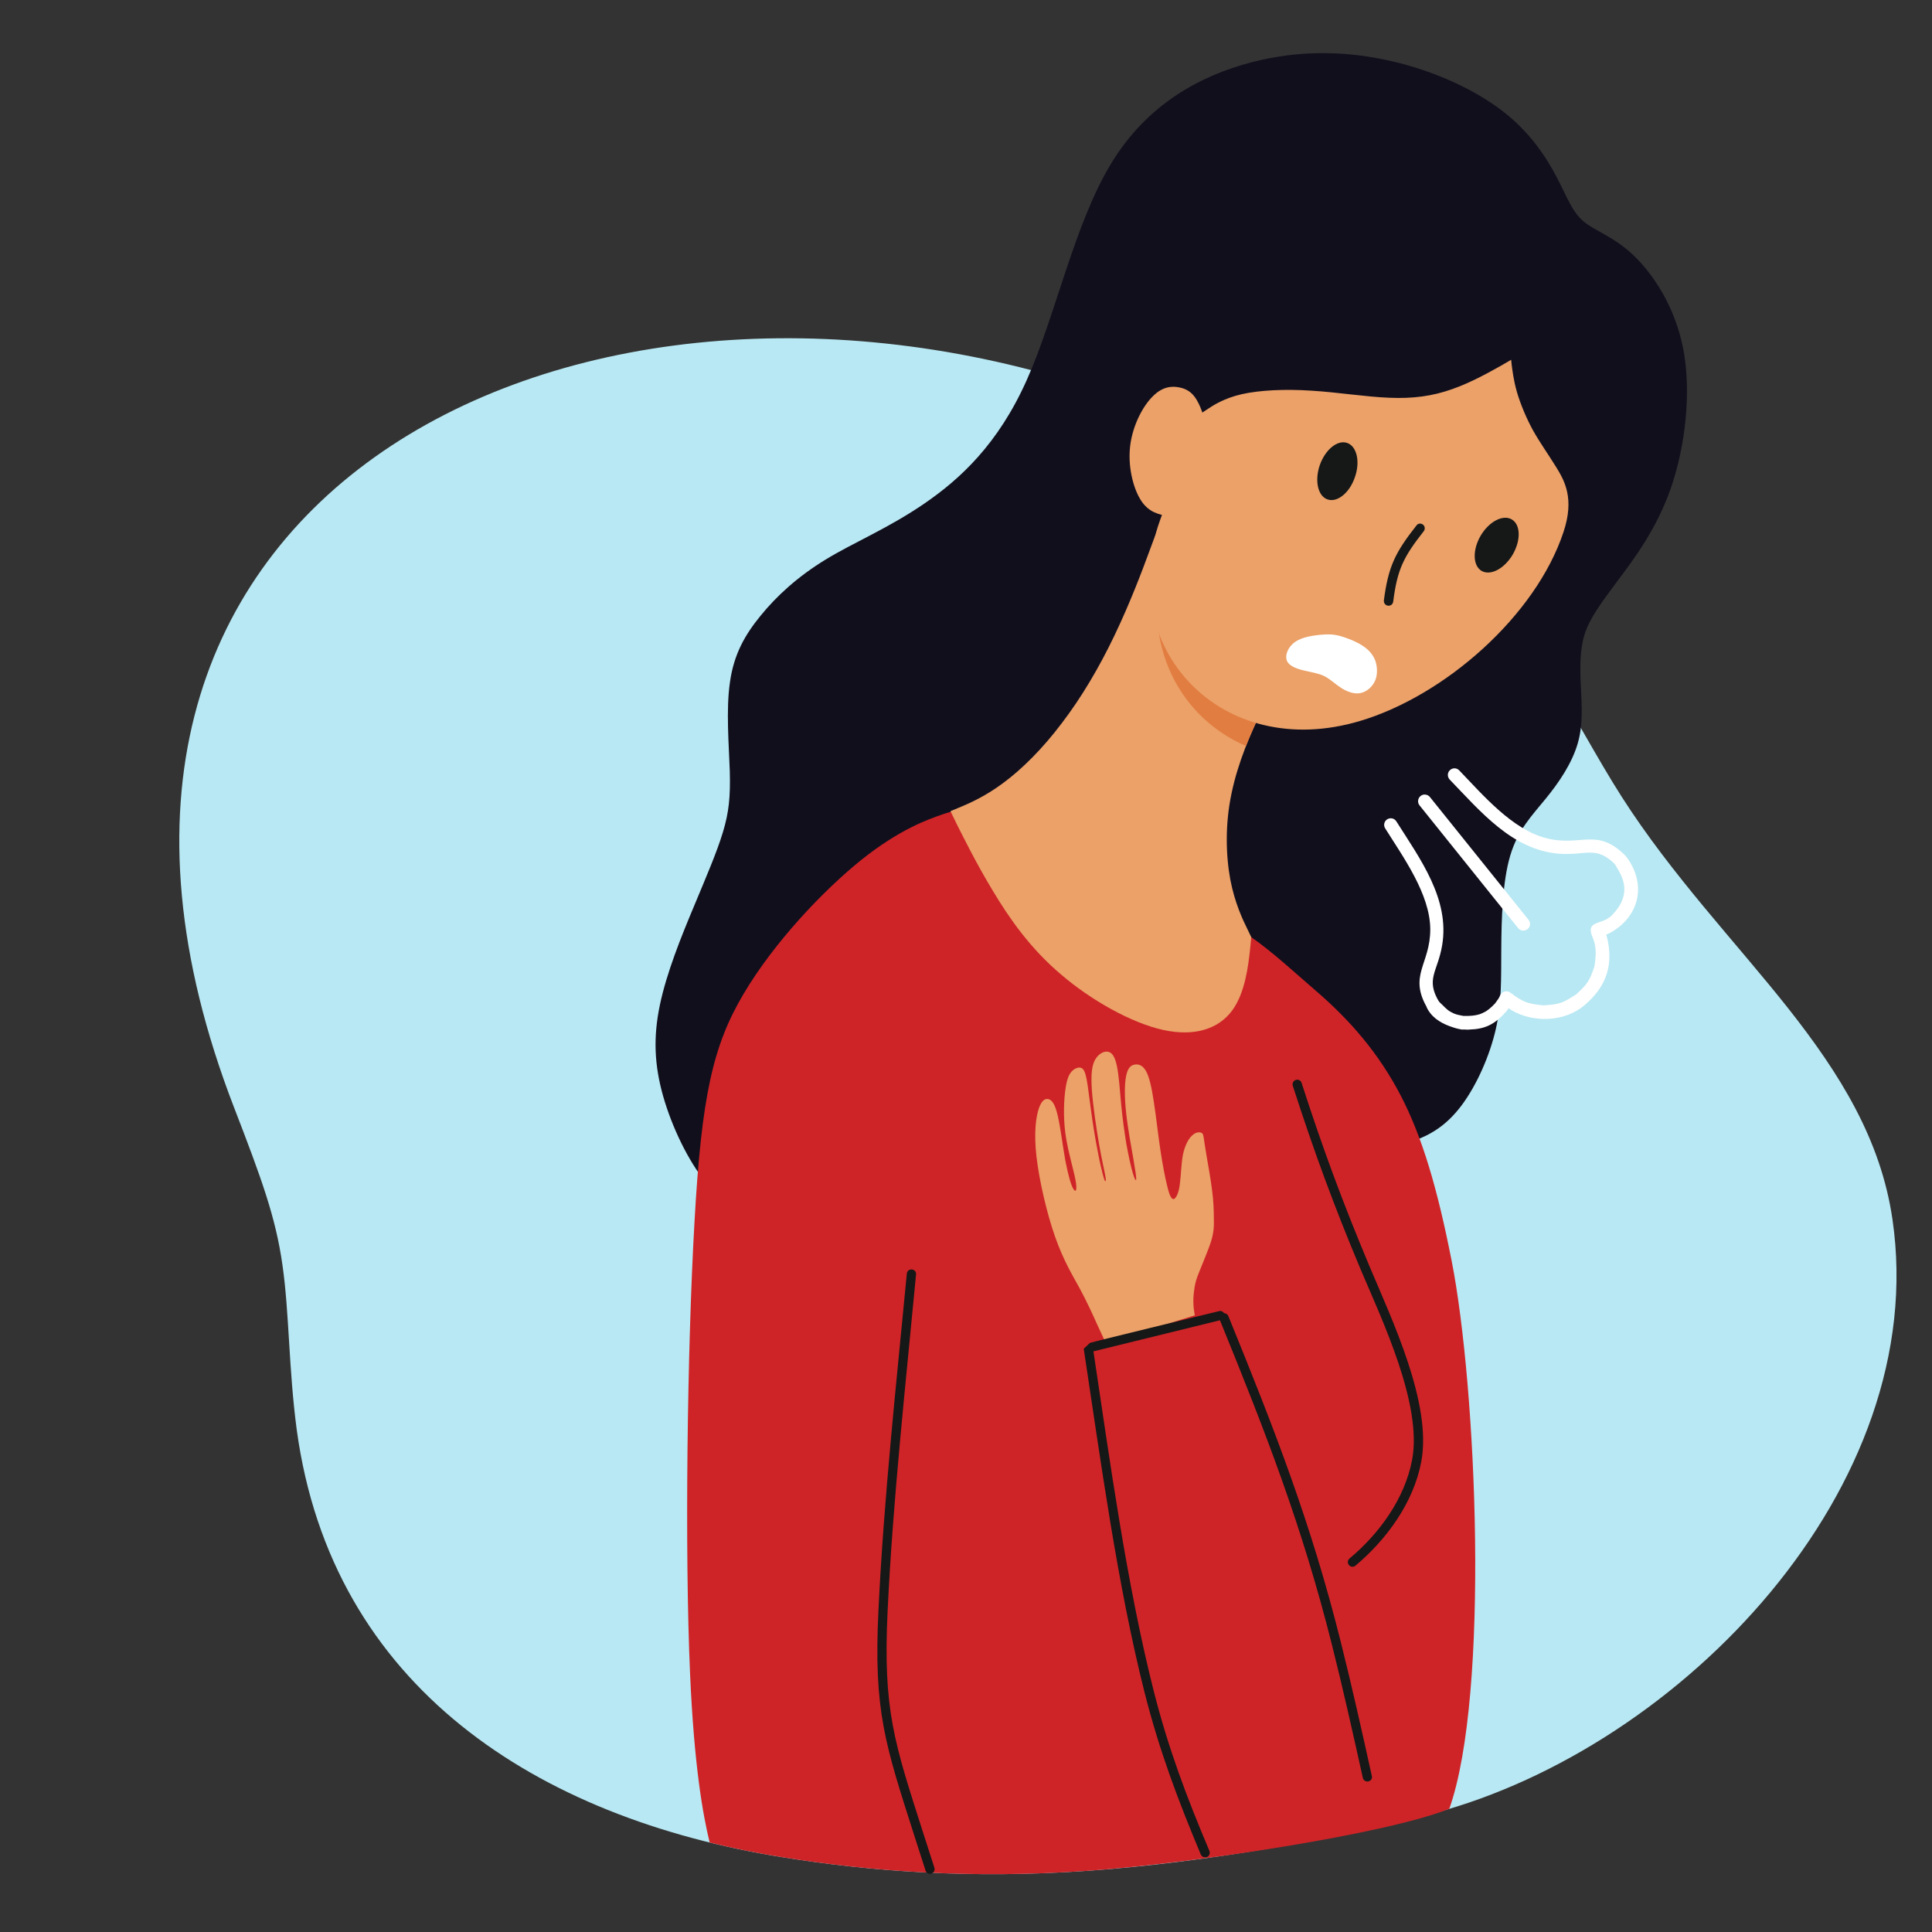
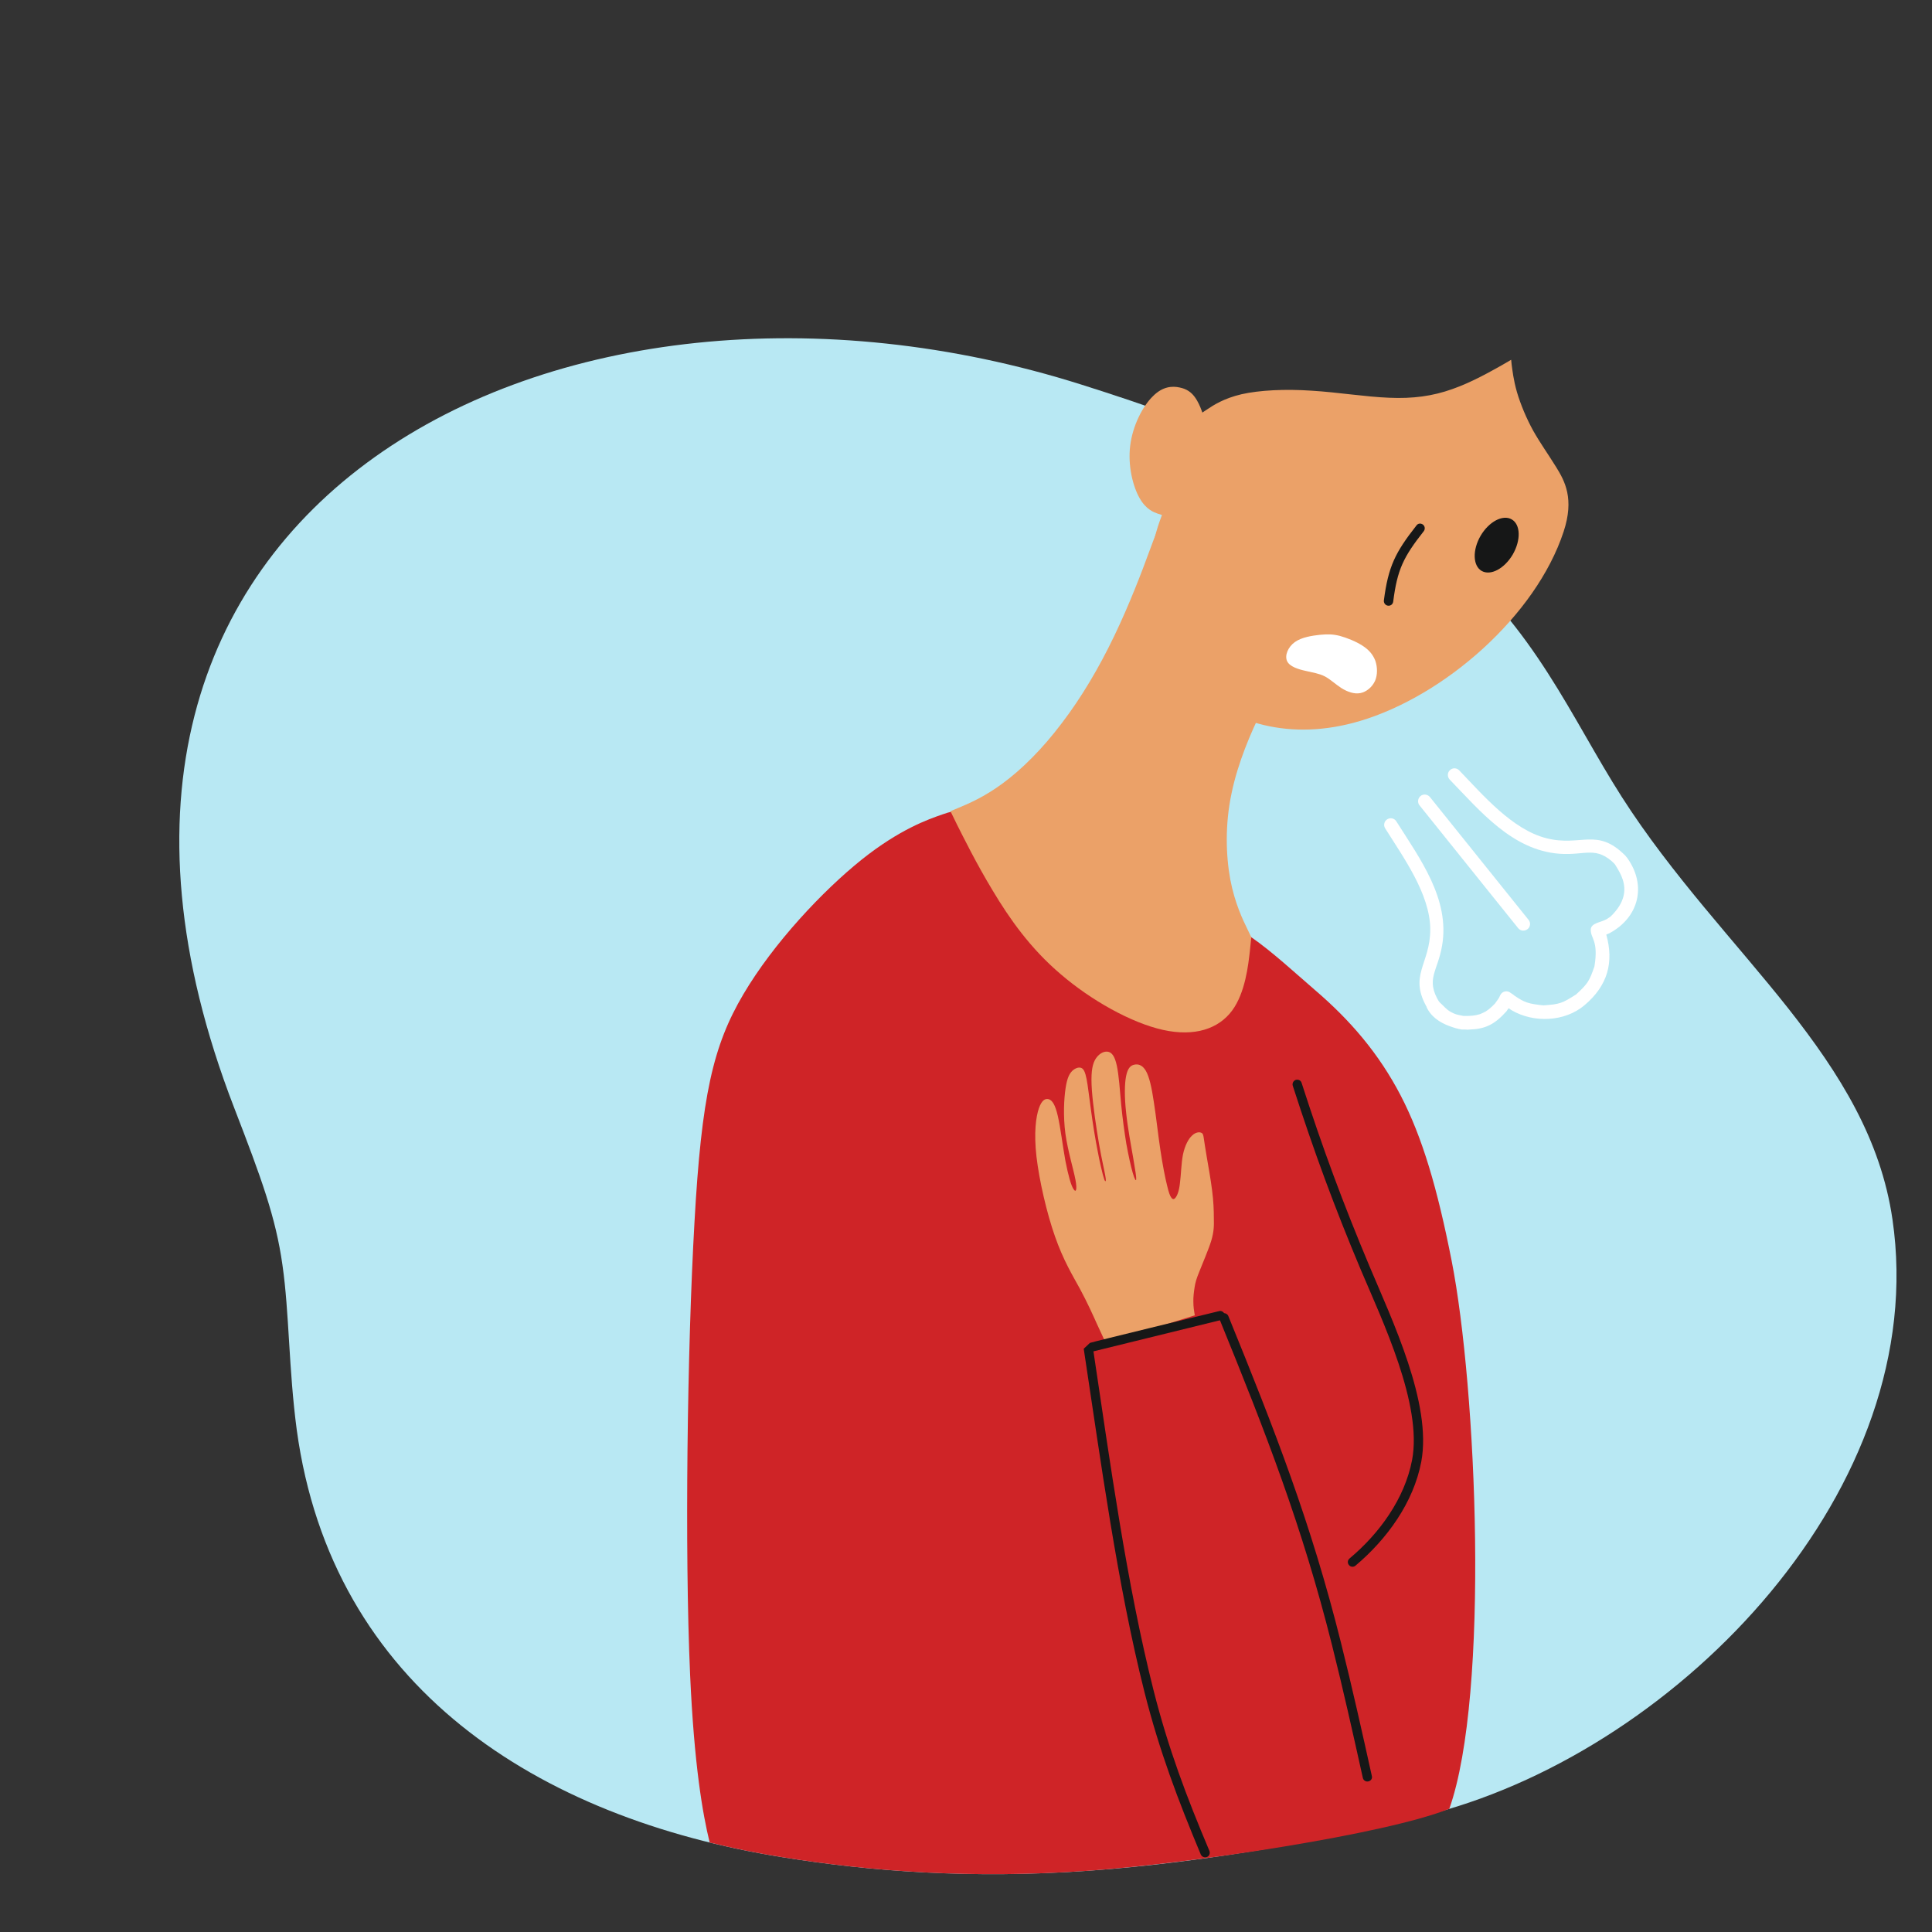
<svg xmlns="http://www.w3.org/2000/svg" width="57" viewBox="0 0 42.75 42.75" height="57" preserveAspectRatio="xMidYMid meet">
  <rect x="0" y="0" width="42.75" height="42.75" fill="#333333" stroke="none" />
  <defs>
    <clipPath id="id1">
      <path d="M 3 7 L 42 7 L 42 41.59 L 3 41.59 Z M 3 7 " clip-rule="nonzero" />
    </clipPath>
    <clipPath id="id2">
-       <path d="M 14 1.09 L 38 1.09 L 38 27 L 14 27 Z M 14 1.09 " clip-rule="nonzero" />
-     </clipPath>
+       </clipPath>
    <clipPath id="id3">
      <path d="M 15 17 L 33 17 L 33 41.59 L 15 41.59 Z M 15 17 " clip-rule="nonzero" />
    </clipPath>
    <clipPath id="id4">
-       <path d="M 19 28 L 21 28 L 21 41.59 L 19 41.59 Z M 19 28 " clip-rule="nonzero" />
-     </clipPath>
+       </clipPath>
    <clipPath id="id5">
      <path d="M 23 29 L 28 29 L 28 41.59 L 23 41.59 Z M 23 29 " clip-rule="nonzero" />
    </clipPath>
  </defs>
  <g clip-path="url(#id1)">
    <path fill="#b8e8f3" d="M 23.934 8.512 C 12.41 4.863 -0.004 11.102 5.18 24.508 C 5.785 26.074 6.102 26.938 6.25 27.992 C 6.402 29.047 6.387 30.293 6.566 31.637 C 7.344 37.34 11.902 40.227 17.305 41.094 C 19.266 41.41 21.492 41.578 24.086 41.395 C 26.676 41.211 29.637 40.68 31.746 40.117 C 37.191 38.66 42.742 32.918 41.875 26.98 C 41.617 25.215 40.719 23.77 39.566 22.309 C 38.41 20.848 36.996 19.371 35.883 17.629 C 34.77 15.887 33.957 13.879 31.961 12.262 C 29.969 10.645 26.793 9.414 23.934 8.512 " fill-opacity="1" fill-rule="evenodd" />
  </g>
  <g clip-path="url(#id2)">
-     <path fill="#120f1d" d="M 35.039 4.898 C 35.293 5.113 35.691 5.223 36.137 5.641 C 36.578 6.059 37.07 6.789 37.25 7.742 C 37.426 8.691 37.293 9.859 36.98 10.777 C 36.664 11.695 36.164 12.359 35.793 12.852 C 35.426 13.348 35.184 13.668 35.066 14.027 C 34.953 14.383 34.961 14.773 34.98 15.184 C 35 15.594 35.035 16.027 34.91 16.453 C 34.785 16.883 34.504 17.305 34.203 17.672 C 33.902 18.043 33.59 18.355 33.418 18.93 C 33.246 19.504 33.223 20.332 33.219 21.004 C 33.215 21.676 33.23 22.191 33.098 22.773 C 32.965 23.352 32.684 24 32.34 24.461 C 31.992 24.922 31.586 25.195 30.914 25.348 C 30.238 25.5 29.301 25.535 26.906 25.781 C 24.516 26.023 20.668 26.48 18.539 26.629 C 16.414 26.781 16.004 26.621 15.617 26.16 C 15.234 25.699 14.867 24.938 14.672 24.25 C 14.477 23.559 14.453 22.945 14.602 22.234 C 14.75 21.527 15.074 20.723 15.355 20.055 C 15.633 19.387 15.863 18.855 15.996 18.414 C 16.129 17.977 16.164 17.629 16.148 17.059 C 16.129 16.488 16.062 15.703 16.152 15.094 C 16.238 14.48 16.48 14.051 16.832 13.621 C 17.184 13.188 17.652 12.758 18.266 12.383 C 18.879 12.008 19.645 11.695 20.445 11.148 C 21.25 10.598 22.09 9.82 22.719 8.41 C 23.352 7 23.773 4.957 24.582 3.625 C 25.387 2.293 26.574 1.672 27.688 1.379 C 28.801 1.09 29.84 1.133 30.801 1.355 C 31.762 1.578 32.641 1.988 33.258 2.465 C 33.871 2.941 34.219 3.488 34.449 3.926 C 34.676 4.359 34.785 4.684 35.039 4.898 " fill-opacity="1" fill-rule="evenodd" />
-   </g>
+     </g>
  <g clip-path="url(#id3)">
    <path fill="#cf2427" d="M 15.703 40.77 C 16.227 40.898 16.762 41.008 17.305 41.094 C 19.266 41.41 21.492 41.578 24.086 41.395 C 26.395 41.23 30.668 40.586 32.07 40.023 C 32.969 37.473 32.672 30.695 32.121 27.898 C 31.805 26.293 31.473 25.164 30.992 24.238 C 30.508 23.309 29.879 22.578 29.105 21.914 C 28.66 21.531 28.152 21.059 27.688 20.738 C 27.348 20.504 27.035 20.402 26.754 20.219 C 26.09 19.789 25.676 19.523 24.785 19.168 C 23.895 18.809 22.531 18.363 21.852 18.137 C 21.168 17.914 21.168 17.914 20.855 18.02 C 20.543 18.129 19.914 18.344 19.059 19.027 C 18.203 19.715 17.117 20.867 16.449 22 C 15.777 23.137 15.523 24.25 15.367 27.043 C 15.207 29.836 15.148 34.305 15.27 37.051 C 15.359 39.047 15.547 40.133 15.703 40.77 " fill-opacity="1" fill-rule="evenodd" />
  </g>
  <path fill="#ffffff" d="M 31.625 22.367 Z M 34.875 22.004 C 35.133 21.766 35.168 21.711 35.281 21.383 C 35.375 20.805 35.195 20.77 35.199 20.57 C 35.203 20.418 35.43 20.414 35.562 20.332 L 35.637 20.281 C 36.297 19.648 35.68 19.156 35.691 19.02 C 35.703 18.891 35.875 18.801 36.012 18.992 C 36.438 19.594 36.266 20.297 35.617 20.648 C 35.582 20.664 35.559 20.672 35.543 20.68 C 35.711 21.289 35.582 21.801 35.062 22.242 C 34.625 22.613 33.934 22.641 33.445 22.352 L 33.383 22.309 C 33.371 22.324 33.355 22.344 33.336 22.375 C 33.074 22.668 32.867 22.77 32.516 22.781 C 32.484 22.785 32.457 22.785 32.426 22.781 C 32.402 22.781 32.371 22.781 32.344 22.781 C 32.32 22.777 32.297 22.77 32.27 22.766 C 32.23 22.758 32.195 22.746 32.156 22.734 C 31.934 22.664 31.719 22.551 31.598 22.344 C 31.551 22.27 31.555 22.191 31.629 22.137 C 31.789 22.012 31.922 22.293 32.094 22.387 C 32.211 22.453 32.25 22.453 32.383 22.48 C 32.531 22.484 32.645 22.473 32.746 22.441 C 32.785 22.426 32.828 22.406 32.871 22.383 C 32.941 22.34 33.008 22.281 33.082 22.203 C 33.105 22.168 33.129 22.137 33.152 22.105 C 33.164 22.086 33.18 22.062 33.195 22.023 C 33.238 21.93 33.355 21.906 33.43 21.973 L 33.453 21.988 C 33.473 22 33.496 22.016 33.516 22.035 C 33.742 22.188 33.828 22.211 34.148 22.246 C 34.512 22.223 34.57 22.199 34.875 22.004 " fill-opacity="1" fill-rule="evenodd" />
  <path fill="#ffffff" d="M 35.742 19.129 C 35.316 18.703 35.094 18.934 34.504 18.891 C 33.465 18.812 32.758 17.953 32.078 17.25 C 32.023 17.191 32.023 17.098 32.082 17.043 C 32.141 16.984 32.234 16.988 32.289 17.047 C 32.812 17.59 33.461 18.355 34.215 18.547 C 34.98 18.742 35.332 18.305 35.953 18.922 C 36.008 18.98 36.008 19.074 35.949 19.133 C 35.891 19.188 35.797 19.188 35.742 19.129 " fill-opacity="1" fill-rule="evenodd" />
  <path fill="#ffffff" d="M 31.598 22.332 C 31.145 21.582 31.652 21.348 31.648 20.555 C 31.641 19.781 31.051 18.969 30.652 18.332 C 30.605 18.262 30.629 18.172 30.695 18.129 C 30.766 18.086 30.855 18.105 30.898 18.176 C 31.422 19.004 32.086 19.895 31.91 20.922 C 31.812 21.504 31.535 21.664 31.848 22.176 C 31.891 22.246 31.867 22.336 31.801 22.379 C 31.73 22.422 31.641 22.402 31.598 22.332 " fill-opacity="1" fill-rule="evenodd" />
  <path fill="#ffffff" d="M 33.594 20.539 C 33.41 20.312 33.23 20.086 33.047 19.859 C 32.504 19.18 31.957 18.5 31.41 17.82 C 31.359 17.758 31.371 17.664 31.434 17.613 C 31.496 17.562 31.59 17.574 31.641 17.637 C 32.367 18.543 33.098 19.449 33.824 20.355 C 33.875 20.418 33.863 20.512 33.801 20.559 C 33.738 20.609 33.645 20.602 33.594 20.539 " fill-opacity="1" fill-rule="evenodd" />
  <path fill="#eba168" d="M 27.898 15.77 C 27.688 16.191 27.391 16.871 27.25 17.559 C 27.105 18.242 27.125 18.93 27.223 19.461 C 27.324 19.992 27.508 20.367 27.598 20.551 C 27.688 20.738 27.688 20.738 27.688 20.738 C 27.688 20.738 27.688 20.738 27.656 21.047 C 27.621 21.352 27.555 21.969 27.262 22.363 C 26.965 22.762 26.441 22.945 25.734 22.789 C 25.031 22.633 24.141 22.133 23.469 21.555 C 22.793 20.98 22.336 20.324 21.969 19.711 C 21.598 19.098 21.316 18.523 21.172 18.238 C 21.031 17.949 21.031 17.949 21.031 17.949 C 21.031 17.949 21.031 17.949 21.219 17.871 C 21.406 17.793 21.781 17.637 22.195 17.328 C 22.613 17.02 23.07 16.566 23.496 16 C 23.926 15.438 24.324 14.766 24.66 14.062 C 24.996 13.363 25.273 12.633 25.43 12.203 C 25.59 11.773 25.629 11.641 25.727 11.691 C 25.828 11.742 25.984 11.969 26.316 12.48 C 26.648 12.988 27.156 13.777 27.523 14.246 C 27.887 14.715 28.113 14.863 28.168 15.023 C 28.223 15.18 28.105 15.344 27.898 15.77 " fill-opacity="1" fill-rule="evenodd" />
  <path fill="#eba168" d="M 24.273 29.297 C 24.184 29.098 24.059 28.82 23.895 28.516 C 23.73 28.215 23.527 27.883 23.344 27.359 C 23.16 26.836 22.996 26.121 22.934 25.59 C 22.875 25.062 22.922 24.715 22.988 24.523 C 23.055 24.332 23.137 24.301 23.211 24.324 C 23.285 24.352 23.348 24.441 23.406 24.691 C 23.465 24.945 23.516 25.363 23.574 25.684 C 23.637 26.008 23.699 26.23 23.754 26.312 C 23.805 26.395 23.84 26.336 23.797 26.105 C 23.754 25.875 23.629 25.473 23.574 25.082 C 23.523 24.691 23.543 24.316 23.578 24.082 C 23.613 23.848 23.664 23.758 23.727 23.695 C 23.789 23.637 23.863 23.609 23.922 23.629 C 23.977 23.648 24.012 23.719 24.043 23.875 C 24.074 24.027 24.098 24.27 24.141 24.566 C 24.18 24.863 24.238 25.219 24.289 25.473 C 24.336 25.73 24.379 25.891 24.402 25.988 C 24.43 26.086 24.441 26.121 24.453 26.133 C 24.465 26.145 24.48 26.133 24.457 26.016 C 24.438 25.898 24.383 25.68 24.32 25.32 C 24.258 24.961 24.184 24.461 24.16 24.117 C 24.137 23.773 24.16 23.586 24.227 23.457 C 24.297 23.328 24.41 23.262 24.5 23.27 C 24.594 23.277 24.664 23.359 24.711 23.574 C 24.758 23.789 24.781 24.133 24.809 24.445 C 24.84 24.758 24.879 25.039 24.922 25.305 C 24.969 25.566 25.023 25.812 25.066 25.957 C 25.109 26.102 25.137 26.141 25.141 26.094 C 25.145 26.047 25.125 25.914 25.078 25.641 C 25.031 25.371 24.953 24.961 24.918 24.617 C 24.879 24.27 24.883 23.98 24.918 23.809 C 24.953 23.633 25.02 23.574 25.098 23.559 C 25.18 23.539 25.277 23.562 25.355 23.695 C 25.43 23.824 25.484 24.062 25.531 24.383 C 25.582 24.703 25.625 25.109 25.676 25.445 C 25.727 25.785 25.781 26.059 25.824 26.23 C 25.863 26.398 25.891 26.465 25.918 26.5 C 25.945 26.539 25.977 26.547 26.012 26.5 C 26.047 26.457 26.09 26.359 26.109 26.18 C 26.133 26.004 26.137 25.746 26.176 25.547 C 26.219 25.344 26.297 25.199 26.379 25.125 C 26.457 25.051 26.535 25.047 26.574 25.062 C 26.617 25.078 26.625 25.105 26.637 25.188 C 26.648 25.266 26.668 25.398 26.703 25.605 C 26.738 25.809 26.789 26.09 26.82 26.336 C 26.852 26.578 26.859 26.785 26.859 26.953 C 26.863 27.121 26.863 27.25 26.801 27.457 C 26.738 27.66 26.613 27.945 26.543 28.125 C 26.469 28.305 26.449 28.383 26.434 28.48 C 26.418 28.582 26.402 28.703 26.406 28.809 C 26.406 28.918 26.422 29.012 26.43 29.059 C 26.438 29.105 26.438 29.105 26.438 29.105 C 26.438 29.105 26.438 29.105 26.109 29.207 C 25.785 29.312 25.129 29.52 24.805 29.633 C 24.48 29.746 24.484 29.766 24.484 29.766 C 24.484 29.766 24.48 29.746 24.477 29.734 C 24.473 29.723 24.473 29.723 24.445 29.668 C 24.418 29.609 24.363 29.492 24.273 29.297 " fill-opacity="1" fill-rule="evenodd" />
  <path fill="#161717" d="M 28.801 23.961 C 29.266 25.406 29.715 26.617 30.305 28.023 C 30.801 29.203 31.691 31.059 31.449 32.344 C 31.277 33.25 30.688 34.059 29.992 34.645 C 29.949 34.68 29.883 34.676 29.848 34.629 C 29.812 34.586 29.816 34.523 29.863 34.484 C 30.52 33.934 31.082 33.164 31.246 32.305 C 31.477 31.082 30.59 29.227 30.113 28.102 C 29.52 26.691 29.074 25.477 28.605 24.023 C 28.59 23.973 28.617 23.914 28.672 23.895 C 28.727 23.879 28.785 23.906 28.801 23.961 " fill-opacity="1" fill-rule="evenodd" />
  <g clip-path="url(#id4)">
    <path fill="#161717" d="M 20.27 28.199 C 20.039 30.641 19.758 33.191 19.641 35.637 C 19.535 37.848 19.785 38.547 20.441 40.598 C 20.52 40.844 20.598 41.086 20.676 41.328 C 20.691 41.383 20.664 41.441 20.609 41.457 C 20.555 41.477 20.496 41.445 20.48 41.391 C 20.402 41.148 20.324 40.906 20.246 40.664 C 19.582 38.586 19.328 37.863 19.438 35.625 C 19.555 33.18 19.832 30.625 20.066 28.18 C 20.07 28.125 20.121 28.082 20.18 28.09 C 20.234 28.094 20.277 28.145 20.27 28.199 " fill-opacity="1" fill-rule="evenodd" />
  </g>
-   <path fill="#e27d41" d="M 27.898 15.77 C 27.801 15.965 27.68 16.223 27.57 16.508 C 26.008 15.832 25.16 14.062 25.84 12.164 C 25.879 12.047 25.879 12.047 25.879 12.047 C 25.879 12.047 25.879 12.047 25.793 12.02 C 25.738 12 25.645 11.969 25.551 11.883 C 25.621 11.707 25.66 11.656 25.727 11.691 C 25.828 11.742 25.984 11.969 26.316 12.48 C 26.648 12.988 27.156 13.777 27.523 14.246 C 27.887 14.715 28.113 14.863 28.168 15.023 C 28.223 15.18 28.105 15.344 27.898 15.77 " fill-opacity="1" fill-rule="evenodd" />
  <path fill="#eba168" d="M 34.598 11.766 C 33.984 13.629 31.961 15.398 30.094 15.953 C 27.02 16.871 24.66 14.332 25.668 11.512 C 25.711 11.395 25.711 11.395 25.711 11.395 C 25.711 11.395 25.711 11.395 25.621 11.367 C 25.535 11.336 25.359 11.277 25.215 11.02 C 25.07 10.766 24.953 10.309 25.008 9.863 C 25.062 9.418 25.285 8.988 25.508 8.77 C 25.727 8.547 25.941 8.539 26.102 8.574 C 26.258 8.605 26.359 8.68 26.434 8.781 C 26.508 8.879 26.559 9.004 26.582 9.066 C 26.605 9.129 26.605 9.129 26.605 9.129 C 26.605 9.129 26.605 9.129 26.723 9.051 C 26.84 8.973 27.074 8.816 27.473 8.723 C 27.871 8.633 28.438 8.605 29.023 8.645 C 29.605 8.68 30.215 8.781 30.738 8.801 C 31.262 8.824 31.699 8.766 32.137 8.609 C 32.574 8.457 33.004 8.207 33.223 8.086 C 33.438 7.961 33.438 7.961 33.438 7.961 C 33.438 7.961 33.438 7.961 33.449 8.07 C 33.465 8.184 33.488 8.406 33.566 8.676 C 33.645 8.945 33.777 9.262 33.926 9.531 C 34.078 9.801 34.242 10.027 34.434 10.336 C 34.625 10.645 34.84 11.035 34.598 11.766 " fill-opacity="1" fill-rule="evenodd" />
-   <path fill="#161717" d="M 29.809 9.801 C 29.594 9.727 29.324 9.949 29.203 10.293 C 29.086 10.637 29.16 10.977 29.375 11.051 C 29.59 11.125 29.863 10.906 29.98 10.559 C 30.102 10.215 30.023 9.875 29.809 9.801 " fill-opacity="1" fill-rule="evenodd" />
  <path fill="#161717" d="M 33.449 11.492 C 33.254 11.379 32.945 11.543 32.762 11.855 C 32.578 12.172 32.59 12.52 32.785 12.633 C 32.984 12.746 33.289 12.582 33.473 12.27 C 33.656 11.953 33.648 11.605 33.449 11.492 " fill-opacity="1" fill-rule="evenodd" />
  <path fill="#ffffff" d="M 29.203 14.047 C 29.035 14.066 28.805 14.098 28.652 14.207 C 28.5 14.316 28.422 14.504 28.48 14.629 C 28.535 14.75 28.727 14.809 28.887 14.844 C 29.051 14.883 29.188 14.902 29.312 14.965 C 29.438 15.031 29.555 15.145 29.684 15.227 C 29.816 15.309 29.965 15.363 30.102 15.336 C 30.238 15.309 30.363 15.203 30.426 15.066 C 30.484 14.93 30.48 14.766 30.434 14.625 C 30.383 14.488 30.293 14.379 30.145 14.285 C 30 14.191 29.801 14.113 29.645 14.07 C 29.488 14.031 29.375 14.031 29.203 14.047 " fill-opacity="1" fill-rule="evenodd" />
  <path fill="#161717" d="M 31.504 11.754 C 31.055 12.324 30.918 12.602 30.828 13.312 C 30.82 13.371 30.77 13.41 30.711 13.402 C 30.656 13.395 30.617 13.344 30.621 13.289 C 30.719 12.535 30.871 12.227 31.344 11.625 C 31.379 11.578 31.441 11.574 31.488 11.609 C 31.531 11.645 31.539 11.707 31.504 11.754 " fill-opacity="1" fill-rule="evenodd" />
  <g clip-path="url(#id5)">
    <path fill="#161717" d="M 27.023 29.207 C 26.082 29.438 25.137 29.672 24.195 29.902 C 24.562 32.344 24.926 35.031 25.527 37.41 C 25.852 38.688 26.25 39.746 26.762 40.957 C 26.781 41.012 26.758 41.07 26.707 41.09 C 26.652 41.113 26.594 41.086 26.57 41.035 C 26.059 39.812 25.656 38.746 25.328 37.457 C 24.719 35.047 24.355 32.312 23.98 29.844 L 24.117 29.715 C 24.145 29.699 26.707 29.078 26.973 29.012 C 27.027 28.996 27.082 29.031 27.098 29.082 C 27.109 29.137 27.078 29.191 27.023 29.207 " fill-opacity="1" fill-rule="evenodd" />
  </g>
  <path fill="#161717" d="M 27.18 29.121 C 28.207 31.641 29.012 33.703 29.672 36.348 C 29.918 37.328 30.137 38.312 30.355 39.297 C 30.371 39.352 30.336 39.406 30.277 39.418 C 30.223 39.43 30.168 39.395 30.156 39.34 C 29.938 38.359 29.719 37.375 29.473 36.398 C 28.812 33.766 28.012 31.711 26.988 29.199 C 26.969 29.145 26.992 29.086 27.047 29.066 C 27.098 29.043 27.16 29.07 27.18 29.121 " fill-opacity="1" fill-rule="evenodd" />
</svg>